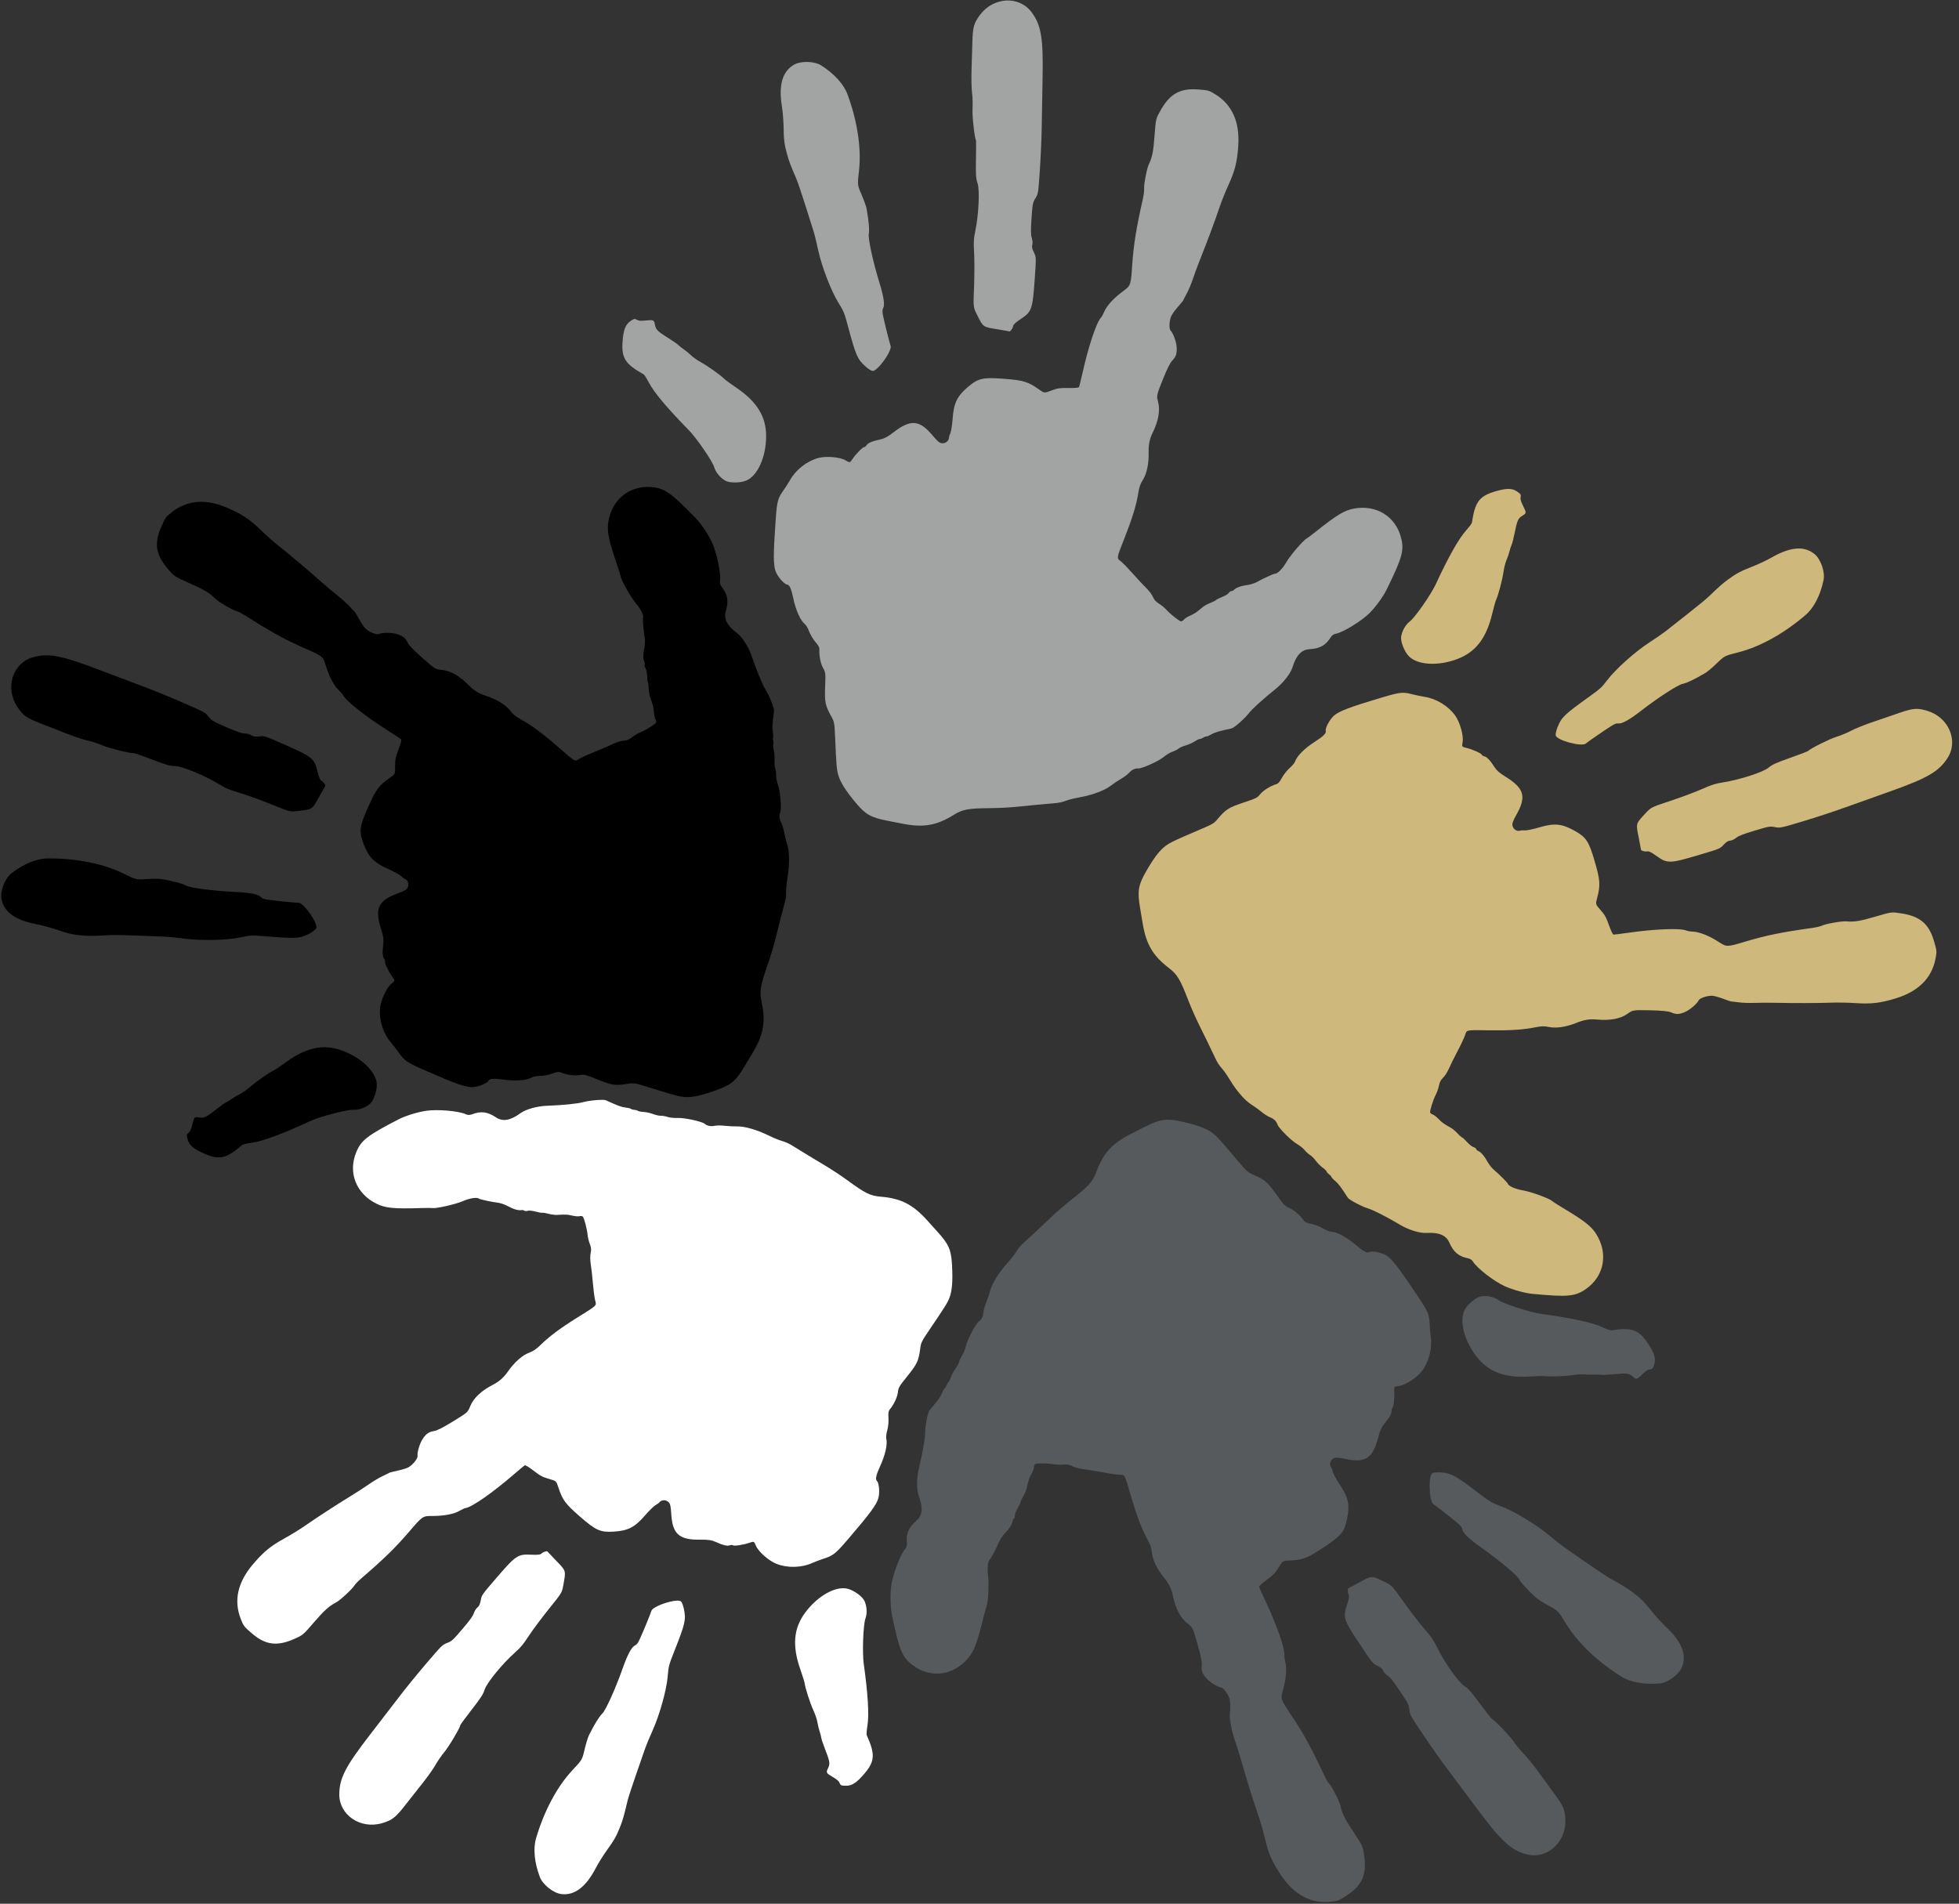
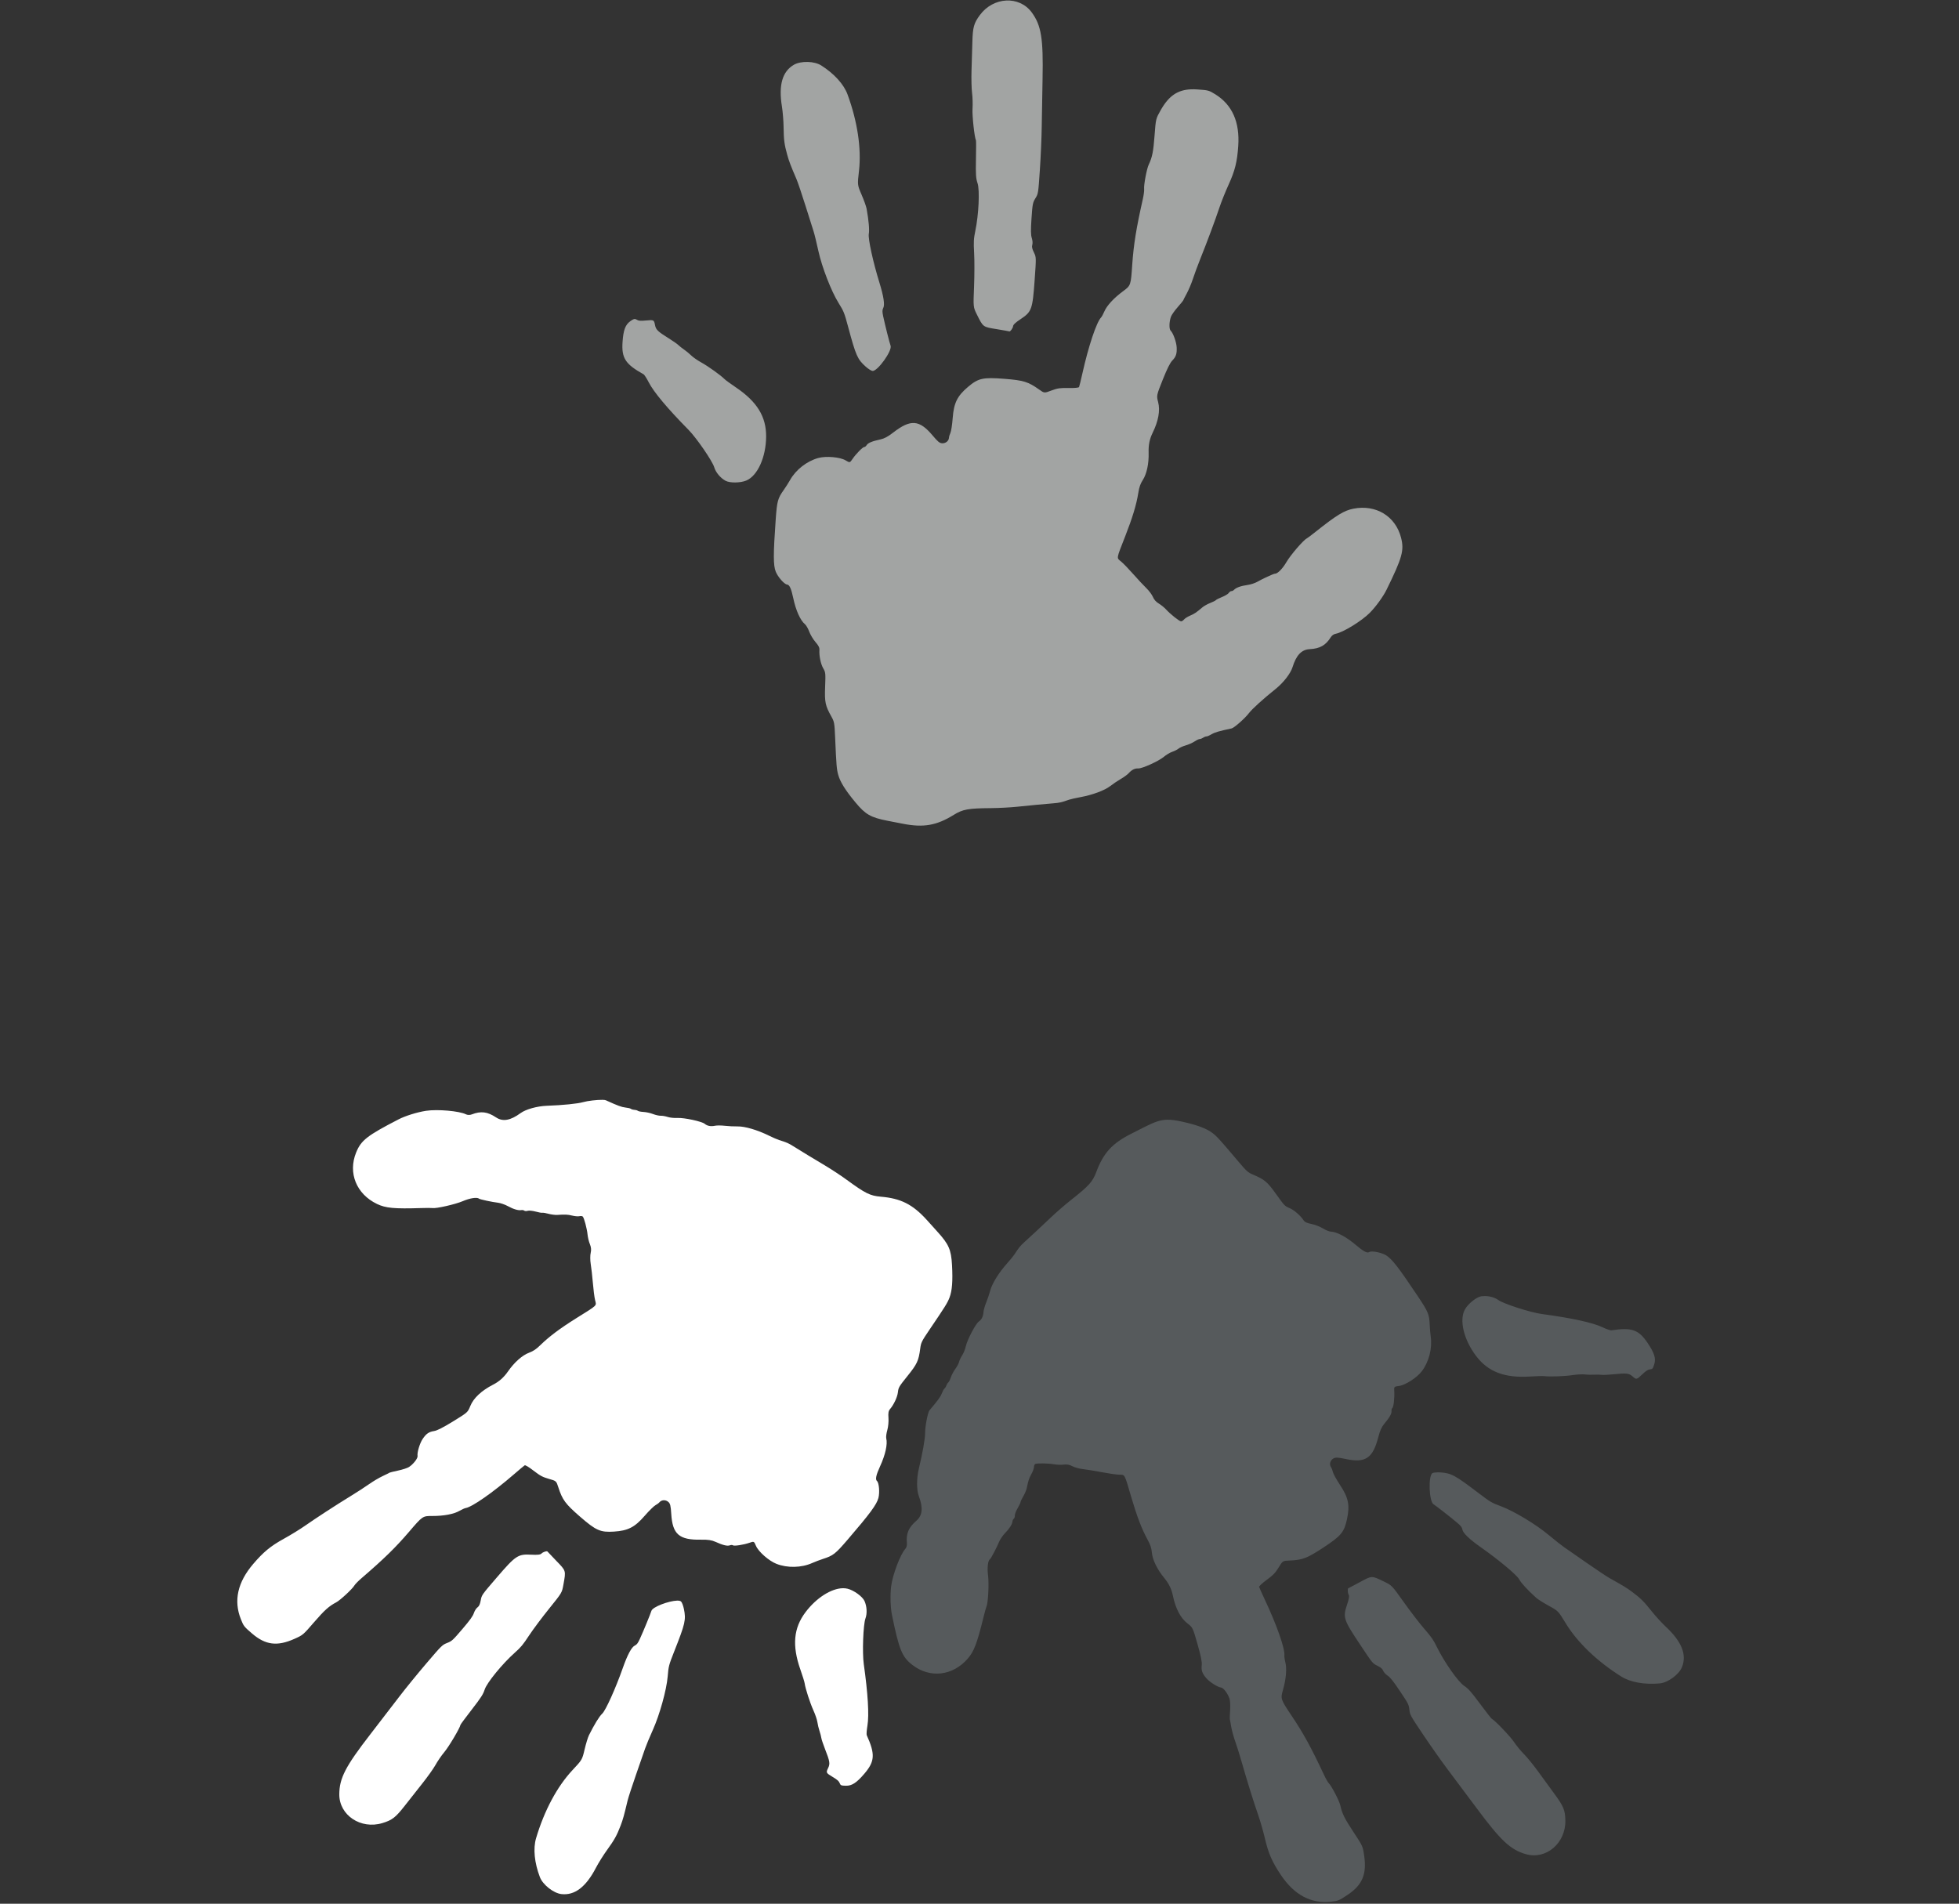
<svg xmlns="http://www.w3.org/2000/svg" fill="#000000" height="780.7" preserveAspectRatio="xMidYMid meet" version="1" viewBox="-0.5 -0.2 803.3 780.7" width="803.3" zoomAndPan="magnify">
  <rect x="-0.5" y="-0.2" width="803.3" height="780.7" fill="#333333" stroke="none" />
  <g>
    <g>
      <g id="change1_1">
        <path d="m409.25-24.375c-3.981 0.198-8.021 2.207-10.781 5.938-2.481 3.354-2.931 4.97-3.094 11.062-0.077 2.871-0.233 8.053-0.344 11.5-0.11 3.447-0.011 7.681 0.219 9.406 0.23 1.725 0.308 4.642 0.188 6.469-0.187 2.824 0.798 11.798 1.406 12.969 0.093 0.178 0.079 3.683 0 7.781-0.121 6.3-0.014 7.819 0.656 9.812 0.943 2.808 0.481 12.796-0.906 19.469-0.673 3.238-0.76 4.562-0.5 9.188 0.167 2.97 0.156 9.157-0.031 13.75-0.341 8.351-0.351 8.377 1.156 11.406 2.627 5.28 2.437 5.086 8.219 6.031 2.78 0.455 5.056 0.87 5.094 0.906 0.29 0.275 1.48-1.351 1.531-2.094 0.045-0.662 0.945-1.509 3.094-2.938 4.555-3.027 4.891-3.979 5.75-15.969 0.673-9.392 0.67-9.403-0.312-11.406-0.704-1.435-0.901-2.302-0.656-3.062 0.201-0.625 0.135-1.767-0.188-2.781-0.42-1.32-0.46-3.195-0.125-8.094 0.411-6.015 0.53-6.504 1.625-8.281 1.147-1.862 1.154-2.039 1.812-11.781 0.367-5.432 0.698-13.264 0.75-17.406 0.052-4.142 0.212-12.986 0.344-19.656 0.329-16.68-0.522-22.007-4.438-27.344-2.543-3.466-6.488-5.073-10.469-4.875zm-81.41 25.188c-2.112-0.059-4.246 0.335-5.656 1.156-4.729 2.756-6.323 8.288-4.906 17.094 0.347 2.157 0.657 6.022 0.688 8.562 0.062 5.182 0.327 7.117 1.5 11.312 0.754 2.694 1.384 4.344 3.812 10 0.51 1.187 2.144 6.009 3.625 10.719 1.48 4.71 2.995 9.509 3.375 10.688 0.38 1.178 1.254 4.8 1.969 8.062 1.431 6.53 5.266 16.423 8.188 21.125 2.22 3.574 2.424 4.074 4 9.938 3.189 11.864 3.829 13.28 7.188 16.281 1.047 0.936 2.321 1.747 2.812 1.781 2.091 0.151 8.146-8.308 7.406-10.344-0.451-1.242-2.278-8.493-3.031-12.031-0.408-1.917-0.405-2.654 0.031-3.469 0.679-1.269 0.144-4.807-1.562-10.312-2.636-8.502-4.729-18.116-4.375-20.031 0.31-1.648-0.03-5.519-0.9-10.35-0.167-0.933-1.102-3.529-2.062-5.75-1.746-4.038-1.715-4.043-1.062-9.781 1.044-9.184-0.642-20.271-4.688-31.312-1.522-4.153-5.42-8.471-10.75-11.875-1.41-0.901-3.481-1.41-5.594-1.469zm157.31 11.219c-5.687 0.205-9.288 2.751-12.594 8.625-1.928 3.424-1.954 3.408-2.469 10.281-0.495 6.618-0.946 8.944-2.406 12-0.802 1.679-2.068 8.378-1.875 9.969 0.074 0.612-0.155 2.455-0.531 4.125-2.681 11.891-3.774 18.596-4.344 26.875-0.588 8.556-0.581 8.574-3.781 10.938-3.761 2.777-6.624 5.854-7.688 8.344-0.419 0.981-0.991 2.072-1.312 2.406-1.892 1.967-5.184 11.81-7.656 22.938-0.629 2.832-1.26 5.343-1.375 5.594-0.127 0.276-1.798 0.454-4.25 0.406-3.422-0.066-4.548 0.056-7.031 1-2.948 1.121-2.933 1.156-5.125-0.406-4.423-3.152-6.353-3.764-14.281-4.375-8.739-0.674-10.614-0.262-14.844 3.312-4.42 3.735-5.814 6.597-6.281 12.75-0.209 2.752-0.631 5.498-0.938 6.125-0.306 0.627-0.561 1.517-0.594 2-0.09 1.318-1.391 2.352-2.844 2.25-1.05-0.074-1.759-0.697-3.938-3.281-5.367-6.366-8.946-6.63-16.031-1.156-2.264 1.749-3.662 2.506-5.375 2.875-3.267 0.703-4.999 1.403-5.562 2.312-0.268 0.433-0.685 0.801-0.969 0.781-0.595-0.042-3.393 2.784-4.812 4.875-1.111 1.637-1.135 1.63-2.875 0.594-2.248-1.339-7.961-1.841-11.156-0.969-4.692 1.281-9.202 4.783-11.594 9.031-0.624 1.108-1.781 2.934-2.562 4.031-2.522 3.539-2.797 4.628-3.344 12.344-0.994 14.04-1.008 18.628 0.031 21.219 0.875 2.181 3.529 5.202 4.656 5.281 0.969 0.068 1.704 1.673 2.531 5.594 1.062 5.035 2.902 9.123 4.812 10.688 0.465 0.381 1.247 1.73 1.719 3 0.472 1.27 1.616 3.196 2.562 4.281 1.294 1.484 1.691 2.29 1.625 3.25-0.163 2.378 0.541 5.775 1.562 7.531 0.966 1.661 0.996 2.012 0.781 7.562-0.247 6.397 0.077 7.786 2.594 12.281 1.145 2.046 1.256 2.667 1.5 8.312 0.5 11.579 0.63 13.222 1.281 15.562 0.804 2.891 2.942 6.327 7.062 11.281 4.104 4.934 6.181 6.161 13.156 7.531 2.775 0.545 5.608 1.087 6.281 1.219 8.46 1.661 13.824 0.726 20.844-3.625 3.728-2.311 5.907-2.706 15.375-2.781 3.073-0.025 7.844-0.278 10.594-0.562 5.87-0.607 10.979-1.093 14.844-1.406 2.615-0.212 3.308-0.368 6.438-1.469 0.699-0.246 2.835-0.715 4.719-1.062 4.976-0.918 9.928-2.765 12.25-4.562 1.115-0.863 3.054-2.182 4.312-2.906 1.258-0.724 2.752-1.812 3.281-2.406 1.207-1.354 2.499-1.986 3.906-1.906 1.548 0.088 8.317-2.972 10.406-4.719 0.965-0.807 2.478-1.751 3.406-2.062 0.928-0.312 2.12-0.895 2.625-1.312 0.505-0.418 1.828-1.024 2.969-1.344 1.141-0.32 2.799-1.052 3.656-1.625 0.857-0.573 1.806-1.015 2.125-1 0.319 0.015 0.975-0.257 1.438-0.562 0.463-0.306 1.057-0.52 1.344-0.5 0.286 0.02 1.221-0.392 2.094-0.906 1.338-0.788 2.978-1.26 8.188-2.375 1.038-0.222 5.397-4.06 7.031-6.188 1.452-1.891 5.893-5.901 11.125-10.094 3.067-2.458 6.03-6.277 6.812-8.812 1.512-4.902 3.695-7.232 7-7.406 4.247-0.224 6.591-1.555 8.719-4.938 0.453-0.72 1.245-1.249 1.969-1.375 2.993-0.52 10.719-5.269 14.031-8.625 2.543-2.577 5.508-6.708 6.875-9.5 6.435-13.136 7.259-16.077 5.906-21.312-2.264-8.763-10.247-13.644-19.438-11.875-3.87 0.745-6.856 2.547-15.688 9.562-1.644 1.306-3.218 2.505-3.531 2.656-1.368 0.661-6.627 6.765-8.312 9.656-1.627 2.791-3.71 4.888-4.781 4.812-0.467-0.033-5.179 2.144-7.25 3.344-0.936 0.542-2.727 1.101-4.031 1.281-2.62 0.362-4.601 1.081-5.438 1.969-0.301 0.32-0.784 0.553-1.094 0.531-0.31-0.022-0.808 0.365-1.125 0.812-0.317 0.447-1.598 1.174-2.812 1.656-1.214 0.482-2.296 1.05-2.438 1.25-0.142 0.2-1.203 0.718-2.312 1.156-1.109 0.438-2.537 1.229-3.188 1.781-2.519 2.141-3.281 2.651-5.125 3.438-1.049 0.447-2.138 1.18-2.469 1.594-0.331 0.414-0.883 0.74-1.188 0.719-0.735-0.052-4.409-2.986-6.094-4.844-0.74-0.816-2.105-1.916-3.031-2.469-1.131-0.675-1.929-1.583-2.406-2.719-0.391-0.93-1.611-2.553-2.719-3.625-1.108-1.072-3.481-3.611-5.281-5.656-1.8-2.046-4.032-4.371-4.969-5.156-2-1.678-2.173-0.737 1.656-10.531 2.938-7.514 4.553-12.787 5.344-17.75 0.365-2.291 0.825-3.661 1.812-5.188 1.627-2.515 2.539-6.745 2.406-11.281-0.092-3.131 0.396-5.561 1.625-8.062 2.385-4.856 3.164-9.177 2.281-12.594-0.702-2.716-0.707-2.74 1.906-9.281 1.795-4.493 3.012-6.902 3.875-7.781 1.549-1.579 1.939-2.818 1.812-5.438-0.103-2.146-1.437-5.848-2.469-6.844-0.692-0.668-0.621-3.641 0.125-5.719 0.254-0.707 1.493-2.482 2.75-3.906s2.274-2.676 2.281-2.781c7e-3 -0.105 0.646-1.348 1.406-2.75 0.76-1.402 1.914-4.075 2.531-5.969 0.617-1.894 2.004-5.667 3.094-8.375 2.714-6.747 6.126-15.902 7.844-21.062 0.787-2.363 2.476-6.554 3.75-9.344 2.593-5.68 3.494-9.327 3.938-15.812 0.671-9.822-2.473-16.908-9.438-21.219-2.621-1.622-2.873-1.662-7.25-1.969-0.902-0.063-1.75-0.092-2.562-0.062zm-228.19 94.188c-0.421-0.018-0.887 0.232-1.844 0.906-2.027 1.428-2.853 3.599-3.188 8.5-0.456 6.669 1.162 9.12 8.625 13.281 0.326 0.182 1.282 1.665 2.125 3.312 2.021 3.95 7.674 10.719 16.25 19.406 3.331 3.374 9.842 12.85 10.594 15.406 0.62 2.108 2.533 4.383 4.625 5.531 1.76 0.966 6.113 0.925 8.531-0.094 4.621-1.946 8.063-9.58 8.125-18 0.06-8.16-3.676-14.286-12.344-20.156-2.174-1.472-4.325-3.031-4.75-3.469-1.467-1.511-6.703-5.255-9.531-6.812-1.561-0.86-3.405-2.156-4.125-2.875-0.72-0.719-2.006-1.774-2.875-2.375-0.869-0.601-1.95-1.442-2.375-1.875-0.425-0.433-2.196-1.664-3.938-2.75-4.542-2.832-5.259-3.55-5.625-5.438-0.416-2.146-0.467-2.192-3.75-1.875-2.179 0.211-2.982 0.156-3.719-0.312-0.317-0.202-0.56-0.302-0.812-0.312z" fill="#a2a4a3" transform="translate(2.853 24.391)" />
      </g>
      <g id="change2_1">
-         <path d="m262.19 175.09c-8.233-2e-3 -14.746 5.705-16.094 14.375-0.605 3.894 0.098 7.318 3.719 18 0.674 1.988 1.276 3.873 1.312 4.219 0.16 1.511 4.098 8.531 6.25 11.094 2.078 2.474 3.37 5.142 2.938 6.125-0.189 0.429 0.257 5.551 0.688 7.906 0.194 1.064 0.146 2.993-0.125 4.281-0.544 2.588-0.553 4.663 0 5.75 0.199 0.391 0.25 0.934 0.125 1.219-0.125 0.284 0.03 0.894 0.344 1.344 0.314 0.449 0.612 1.882 0.656 3.188 0.044 1.306 0.203 2.518 0.344 2.719 0.14 0.201 0.274 1.37 0.312 2.562 0.038 1.192 0.324 2.795 0.625 3.594 1.165 3.095 1.383 3.998 1.5 6 0.067 1.139 0.347 2.424 0.625 2.875 0.282 0.451 0.404 1.065 0.281 1.344-0.297 0.675-4.245 3.135-6.562 4.094-1.018 0.421-2.542 1.346-3.375 2.031-1.017 0.836-2.114 1.246-3.344 1.312-1.008 0.054-2.992 0.663-4.375 1.344-1.383 0.681-4.592 2.09-7.125 3.094-2.533 1.004-5.445 2.29-6.5 2.906-2.255 1.316-1.418 1.786-9.344-5.125-6.081-5.303-10.533-8.549-14.938-10.969-2.033-1.117-3.146-2.055-4.25-3.5-1.819-2.381-5.497-4.656-9.812-6.062-2.978-0.971-5.092-2.217-7.031-4.219-3.765-3.885-7.58-6.115-11.094-6.438-2.793-0.257-2.788-0.269-8.062-4.938-3.623-3.207-5.526-5.141-6.062-6.25-0.964-1.991-1.991-2.797-4.5-3.562-2.054-0.627-5.964-0.634-7.25 0-0.862 0.425-3.64-0.628-5.344-2.031-0.58-0.477-1.802-2.211-2.719-3.875-0.917-1.664-1.748-3.081-1.844-3.125-0.097-0.042-1.093-1.061-2.156-2.25s-3.207-3.124-4.781-4.344c-1.574-1.22-4.631-3.81-6.812-5.75-5.434-4.832-12.91-11.14-17.188-14.5-1.959-1.538-5.367-4.547-7.562-6.688-4.471-4.359-7.577-6.455-13.531-9.062-9.018-3.948-16.716-3.35-23.125 1.75-2.412 1.919-2.546 2.109-4.312 6.125-2.913 6.623-2.136 11.364 2.906 17.188 2.572 2.971 2.579 2.976 8.875 5.781 6.062 2.701 8.085 3.907 10.469 6.312 1.309 1.322 7.187 4.738 8.75 5.094 0.601 0.137 2.274 1.019 3.719 1.938 10.288 6.539 16.243 9.825 23.844 13.156 7.855 3.443 7.856 3.439 9 7.25 1.344 4.478 3.297 8.189 5.281 10.031 0.781 0.726 1.575 1.647 1.781 2.062 1.213 2.445 9.392 8.884 19.031 14.969 2.453 1.548 4.615 2.963 4.812 3.156 0.217 0.212-0.221 1.864-1.094 4.156-1.218 3.199-1.456 4.281-1.406 6.938 0.06 3.153 0.054 3.151-2.156 4.688-4.461 3.099-5.622 4.713-8.875 11.969-3.585 7.999-3.842 9.906-1.906 15.094 2.023 5.421 4.241 7.701 9.875 10.219 2.519 1.126 4.951 2.437 5.438 2.938 0.487 0.5 1.244 1.087 1.688 1.281 1.21 0.53 1.712 2.073 1.125 3.406-0.424 0.963-1.207 1.416-4.375 2.594-7.804 2.902-9.26 6.202-6.5 14.719 0.885 2.721 1.075 4.263 0.844 6-0.441 3.312-0.322 5.162 0.344 6 0.317 0.398 0.49 0.958 0.375 1.219-0.24 0.546 1.48 4.083 2.969 6.125 1.165 1.599 1.157 1.65-0.406 2.938-2.019 1.664-4.398 6.885-4.656 10.188-0.379 4.849 1.402 10.283 4.594 13.969 0.832 0.961 2.138 2.644 2.906 3.75 2.479 3.569 3.39 4.224 10.469 7.344 12.88 5.677 17.211 7.198 20 7.094 2.349-0.087 6.076-1.559 6.531-2.594 0.391-0.889 2.156-1.046 6.125-0.5 5.098 0.7 9.57 0.364 11.688-0.906 0.515-0.309 2.051-0.578 3.406-0.594 1.355-0.016 3.566-0.444 4.906-0.969 1.833-0.717 2.744-0.823 3.625-0.438 2.184 0.956 5.565 1.431 7.562 1.062 1.889-0.349 2.286-0.263 7.438 1.812 5.938 2.393 7.356 2.601 12.438 1.75 2.313-0.387 2.916-0.302 8.312 1.375 11.068 3.439 12.67 3.885 15.094 4.062 2.993 0.219 6.977-0.669 13.031-2.875 6.03-2.197 7.824-3.741 11.469-9.844 1.45-2.428 2.929-4.879 3.281-5.469 4.42-7.402 5.35-12.736 3.625-20.812-0.916-4.29-0.564-6.532 2.562-15.469 1.015-2.901 2.402-7.472 3.062-10.156 1.411-5.73 2.677-10.694 3.688-14.438 0.683-2.533 0.76-3.245 0.781-6.562 5e-3 -0.741 0.285-2.89 0.594-4.781 0.816-4.993 0.751-10.301-0.156-13.094-0.436-1.341-1.025-3.634-1.281-5.062-0.257-1.429-0.776-3.145-1.156-3.844-0.867-1.593-0.987-3.046-0.438-4.344 0.605-1.428-0.03-8.818-0.969-11.375-0.434-1.181-0.77-2.958-0.75-3.938 0.02-0.979-0.152-2.259-0.375-2.875-0.223-0.616-0.334-2.13-0.25-3.312 0.084-1.182-0.063-2.937-0.312-3.938-0.25-1-0.341-2.08-0.219-2.375 0.122-0.295 0.1-0.961-0.031-1.5-0.132-0.539-0.147-1.175-0.031-1.438 0.116-0.263 0.064-1.317-0.125-2.312-0.29-1.526-0.178-3.22 0.531-8.5 0.141-1.052-2.018-6.431-3.469-8.688-1.29-2.005-3.57-7.566-5.75-13.906-1.278-3.717-3.877-7.751-6-9.344-4.104-3.079-5.514-5.924-4.562-9.094 1.223-4.073 0.747-6.73-1.719-9.875-0.524-0.669-0.813-1.62-0.688-2.344 0.521-2.993-1.335-11.843-3.375-16.094-1.567-3.264-4.397-7.489-6.562-9.719-10.191-10.492-12.709-12.256-18.094-12.75-0.563-0.052-1.107-0.062-1.656-0.062zm-247.47 69.062c-1.634 0.08-3.164 0.373-4.75 0.844-8.243 2.447-11.346 12.629-6.188 20.344 2.319 3.468 3.726 4.477 9.406 6.688 2.677 1.042 7.48 2.92 10.688 4.188 3.207 1.268 7.204 2.571 8.906 2.938 1.702 0.366 4.478 1.301 6.156 2.031 2.595 1.129 11.411 3.271 12.719 3.094 0.199-0.027 3.481 1.135 7.312 2.594 5.889 2.241 7.366 2.645 9.469 2.688 2.961 0.06 12.219 3.879 18.031 7.438 2.821 1.727 4.027 2.246 8.469 3.562 2.852 0.845 8.677 2.96 12.938 4.688 7.746 3.141 7.703 3.115 11.062 2.719 5.857-0.69 5.658-0.533 8.5-5.656 1.367-2.463 2.515-4.508 2.562-4.531 0.356-0.18-0.756-1.826-1.438-2.125-0.608-0.266-1.1-1.37-1.719-3.875-1.311-5.31-2.098-5.987-13.094-10.844-8.613-3.804-8.627-3.78-10.844-3.531-1.589 0.179-2.492 0.05-3.125-0.438-0.521-0.401-1.624-0.711-2.688-0.75-1.384-0.051-3.158-0.656-7.656-2.625-5.523-2.418-5.947-2.651-7.25-4.281-1.365-1.709-1.521-1.81-10.469-5.719-4.989-2.18-12.244-5.146-16.125-6.594-3.881-1.448-12.141-4.562-18.375-6.938-11.692-4.456-17.598-6.146-22.5-5.906zm1.438 83.281c-4.423 0.03-9.809 2.226-14.812 6.094-2.648 2.047-4.688 7.322-4.094 10.531 0.997 5.381 5.702 8.736 14.469 10.375 2.148 0.402 5.849 1.421 8.25 2.25 4.899 1.691 6.842 2.094 11.188 2.406 2.791 0.201 4.512 0.158 10.656-0.219 1.29-0.079 6.379 0.022 11.312 0.219 4.933 0.197 9.981 0.398 11.219 0.438 1.237 0.04 4.968 0.415 8.281 0.844 6.63 0.858 17.244 0.6 22.656-0.562 4.113-0.883 4.605-0.903 10.656-0.406 12.244 1.005 13.822 0.897 17.781-1.25 1.234-0.67 2.395-1.611 2.594-2.062 0.849-1.917-5.084-10.478-7.25-10.469-1.322 6e-3 -8.759-0.733-12.344-1.219-1.942-0.264-2.568-0.502-3.188-1.188-0.965-1.068-4.492-1.779-10.25-2.031-8.893-0.39-18.692-1.645-20.375-2.625-1.442-0.84-5.192-1.841-10.031-2.656-0.935-0.157-3.679-0.154-6.094 0-4.39 0.281-4.382 0.27-9.562-2.281-8.292-4.083-19.303-6.267-31.062-6.188zm113.75 77.438c-5.133-0.065-10.283 1.941-16.094 6.188-2.12 1.55-4.319 3.06-4.875 3.312-1.918 0.871-7.172 4.52-9.594 6.656-1.336 1.179-3.174 2.471-4.094 2.906-0.92 0.435-2.36 1.291-3.219 1.906-0.859 0.615-2.043 1.339-2.594 1.594-0.551 0.254-2.327 1.508-3.938 2.781-4.199 3.319-5.099 3.761-7 3.469-2.161-0.333-2.19-0.292-3 2.906-0.538 2.122-0.873 2.87-1.562 3.406-0.791 0.615-0.842 0.883-0.344 2.688 0.659 2.39 2.406 3.874 6.906 5.844 6.123 2.681 9.001 2.026 15.438-3.594 0.281-0.246 2.008-0.638 3.844-0.875 4.401-0.568 12.677-3.642 23.75-8.781 4.301-1.996 15.402-4.906 18.062-4.75 2.193 0.128 4.994-0.887 6.781-2.469 1.503-1.33 2.924-5.473 2.781-8.094-0.272-5.006-6.283-10.818-14.188-13.719-2.394-0.879-4.729-1.345-7.062-1.375z" fill="#000000" transform="translate(2.853 24.391)" />
-       </g>
+         </g>
      <g id="change3_1">
-         <path d="m615.16 175.91c-1.42 5e-3 -3.179 0.356-5.531 1.062-6.402 1.924-8.143 4.268-9.406 12.719-0.055 0.369-1.099 1.818-2.344 3.188-2.985 3.283-7.33 10.944-12.438 22.031-1.984 4.306-8.56 13.739-10.688 15.344-1.754 1.323-3.225 3.918-3.562 6.281-0.284 1.987 1.319 6.033 3.125 7.938 3.45 3.638 11.786 4.191 19.688 1.281 7.657-2.819 12.093-8.476 14.531-18.656 0.612-2.554 1.334-5.135 1.594-5.688 0.897-1.906 2.539-8.085 3-11.281 0.254-1.763 0.8-3.979 1.219-4.906 0.419-0.927 0.962-2.506 1.219-3.531 0.256-1.025 0.682-2.324 0.938-2.875 0.255-0.551 0.785-2.612 1.188-4.625 1.049-5.248 1.456-6.211 3.094-7.219 1.861-1.146 1.86-1.164 0.406-4.125-0.965-1.965-1.179-2.77-1-3.625 0.205-0.981 0.049-1.229-1.5-2.281-1.025-0.697-2.111-1.035-3.531-1.031zm119.09 24.43c-3.179-8e-3 -6.896 1.258-11.25 3.75-1.896 1.085-5.383 2.733-7.75 3.656-4.827 1.884-6.581 2.798-10.094 5.375-2.256 1.655-3.532 2.796-7.969 7.062-0.931 0.896-4.895 4.142-8.781 7.188-3.886 3.046-7.844 6.167-8.812 6.938-0.969 0.771-4.042 2.9-6.844 4.719-5.607 3.641-13.504 10.703-16.875 15.094-2.562 3.337-2.943 3.678-7.875 7.219-9.979 7.165-11.125 8.268-12.75 12.469-0.507 1.31-0.797 2.778-0.656 3.25 0.595 2.01 10.668 4.691 12.312 3.281 1.003-0.86 7.142-5.08 10.188-7.031 1.651-1.058 2.303-1.34 3.219-1.219 1.427 0.189 4.574-1.556 9.125-5.094 7.028-5.463 15.302-10.813 17.219-11.156 1.643-0.294 5.128-1.987 9.344-4.5 0.814-0.485 2.917-2.256 4.656-3.938 3.163-3.057 3.15-3.057 8.75-4.469 8.963-2.26 18.811-7.729 27.719-15.406 3.35-2.888 5.974-8.031 7.281-14.219 0.692-3.274-1.125-8.597-3.656-10.656-1.857-1.511-4.028-2.306-6.5-2.312zm-162.78 59.188c-1.816 0.096-3.977 0.667-8.031 1.875-13.49 4.018-17.817 5.677-19.875 7.562-1.733 1.588-3.605 5.105-3.281 6.188 0.278 0.93-0.966 2.188-4.344 4.344-4.338 2.768-7.491 5.942-8.281 8.281-0.192 0.569-1.197 1.736-2.219 2.625-1.022 0.889-2.443 2.701-3.125 3.969-0.932 1.734-1.516 2.379-2.438 2.656-2.283 0.686-5.217 2.519-6.5 4.094-1.214 1.489-1.543 1.651-6.812 3.406-6.074 2.023-7.305 2.811-10.625 6.75-1.511 1.793-2.021 2.095-7.219 4.312-10.66 4.549-12.164 5.284-14.125 6.719-2.422 1.772-4.879 4.991-8.062 10.594-3.171 5.579-3.551 7.927-2.375 14.938 0.468 2.789 0.949 5.636 1.062 6.312 1.427 8.502 4.173 13.183 10.719 18.219 3.477 2.674 4.624 4.572 8.031 13.406 1.106 2.867 3.046 7.246 4.281 9.719 2.637 5.279 4.876 9.931 6.531 13.438 1.12 2.372 1.492 2.959 3.625 5.5 0.477 0.568 1.698 2.359 2.688 4 2.612 4.333 6.094 8.335 8.594 9.875 1.2 0.739 3.098 2.109 4.219 3.031 1.121 0.922 2.633 1.901 3.375 2.188 1.692 0.652 2.765 1.655 3.188 3 0.464 1.48 5.722 6.723 8.094 8.062 1.095 0.619 2.475 1.741 3.094 2.5 0.619 0.759 1.587 1.643 2.156 1.969 0.569 0.325 1.642 1.357 2.344 2.312 0.702 0.955 1.974 2.244 2.812 2.844 0.838 0.6 1.59 1.353 1.688 1.656 0.098 0.304 0.551 0.8 1 1.125 0.449 0.325 0.887 0.819 0.969 1.094 0.082 0.275 0.774 1.021 1.562 1.656 1.209 0.974 2.245 2.331 5.125 6.812 0.574 0.893 5.714 3.627 8.281 4.406 2.281 0.692 7.608 3.425 13.375 6.844 3.381 2.004 7.976 3.38 10.625 3.219 5.121-0.313 8.047 0.937 9.375 3.969 1.706 3.896 3.772 5.639 7.688 6.438 0.833 0.17 1.627 0.711 2 1.344 1.542 2.618 8.723 8.177 13.031 10.094 3.308 1.472 8.218 2.829 11.312 3.125 14.561 1.393 17.609 1.08 22.031-2.031 7.403-5.207 9.145-14.366 4.25-22.344-2.061-3.359-4.822-5.52-14.5-11.312-1.801-1.078-3.467-2.166-3.719-2.406-1.1-1.048-8.638-3.785-11.938-4.344-3.186-0.539-5.912-1.752-6.219-2.781-0.134-0.449-3.803-4.109-5.656-5.625-0.837-0.685-2.028-2.187-2.656-3.344-1.262-2.324-2.625-3.905-3.75-4.375-0.405-0.169-0.817-0.546-0.906-0.844-0.089-0.298-0.564-0.642-1.094-0.781-0.53-0.139-1.714-1.065-2.594-2.031-0.88-0.966-1.763-1.813-2-1.875-0.237-0.062-1.105-0.804-1.906-1.688-0.801-0.884-2.066-1.93-2.812-2.344-2.892-1.603-3.614-2.145-5-3.594-0.789-0.824-1.84-1.649-2.344-1.812-0.504-0.164-1.007-0.52-1.094-0.812-0.211-0.706 1.199-5.175 2.344-7.406 0.503-0.981 1.09-2.657 1.281-3.719 0.234-1.296 0.793-2.34 1.688-3.188 0.732-0.694 1.825-2.429 2.438-3.844 0.613-1.415 2.157-4.532 3.438-6.938 1.28-2.405 2.658-5.316 3.062-6.469 0.865-2.463-0.078-2.288 10.438-2.156 8.068 0.101 13.577-0.241 18.5-1.25 2.272-0.466 3.723-0.511 5.5-0.125 2.927 0.636 7.176 5e-3 11.375-1.719 2.897-1.189 5.351-1.612 8.125-1.344 5.385 0.521 9.739-0.251 12.625-2.281 2.294-1.614 2.27-1.64 9.312-1.5 4.837 0.096 7.591 0.378 8.719 0.875 2.024 0.893 3.28 0.854 5.688-0.188 1.972-0.853 4.963-3.403 5.531-4.719 0.381-0.883 3.199-1.903 5.406-1.938 0.751-0.012 2.817 0.544 4.594 1.219 1.776 0.674 3.337 1.187 3.438 1.156 0.101-0.03 1.482 0.127 3.062 0.344 1.58 0.217 4.479 0.309 6.469 0.219 1.99-0.09 5.988-0.096 8.906-0.031 7.27 0.162 17.065 0.148 22.5-0.062 2.489-0.097 7.034-0.021 10.094 0.188 6.229 0.425 9.931-4e-3 16.156-1.875 9.428-2.833 14.952-8.275 16.531-16.312 0.594-3.025 0.568-3.265-0.688-7.469-2.07-6.933-5.761-9.986-13.375-11.156-3.884-0.597-3.886-0.629-10.5 1.312-6.368 1.869-8.657 2.258-12.031 1.969-1.853-0.159-8.611 1.04-10.031 1.781-0.547 0.285-2.367 0.701-4.062 0.938-12.073 1.682-18.739 3.021-26.688 5.406-8.214 2.465-8.192 2.475-11.531 0.312-3.925-2.541-7.857-4.101-10.562-4.219-1.065-0.047-2.261-0.254-2.688-0.438-2.508-1.077-12.871-0.67-24.156 0.938-2.872 0.409-5.443 0.738-5.719 0.719-0.303-0.021-1.055-1.563-1.875-3.875-1.144-3.226-1.679-4.196-3.438-6.188-2.088-2.364-2.096-2.366-1.406-4.969 1.391-5.25 1.253-7.271-0.969-14.906-2.449-8.416-3.508-9.989-8.344-12.688-5.053-2.82-8.171-3.169-14.094-1.438-2.649 0.774-5.399 1.378-6.094 1.312-0.695-0.066-1.63-0.014-2.094 0.125-1.265 0.38-2.646-0.448-3.062-1.844-0.301-1.008 3e-3 -1.925 1.656-4.875 4.066-7.266 3.057-10.705-4.562-15.406-2.434-1.502-3.614-2.526-4.562-4-1.809-2.809-3.107-4.168-4.156-4.375-0.499-0.099-0.95-0.384-1.031-0.656-0.171-0.571-3.824-2.19-6.281-2.781-1.923-0.463-1.919-0.475-1.562-2.469 0.461-2.576-1.12-8.129-3.062-10.812-2.853-3.94-7.713-6.916-12.531-7.656-1.257-0.193-3.354-0.624-4.656-0.969-1.575-0.417-2.705-0.659-3.906-0.688-0.25-6e-3 -0.522-0.014-0.781 0zm210.65 6.59c-1.764 0.081-3.694 0.628-6.844 1.719-2.714 0.94-7.61 2.607-10.875 3.719-3.265 1.111-7.185 2.708-8.719 3.531-1.534 0.824-4.217 1.938-5.969 2.469-2.708 0.82-10.806 4.862-11.688 5.844-0.134 0.15-3.418 1.411-7.281 2.781-5.938 2.107-7.308 2.733-8.938 4.062-2.295 1.872-11.829 4.946-18.562 6-3.268 0.511-4.513 0.908-8.75 2.781-2.72 1.203-8.511 3.369-12.875 4.812-7.936 2.624-7.947 2.647-10.25 5.125-4.016 4.319-3.934 4.037-2.781 9.781 0.554 2.762 0.989 5.077 0.969 5.125-0.155 0.368 1.787 0.902 2.5 0.688 0.636-0.191 1.718 0.336 3.812 1.844 4.438 3.196 5.477 3.172 17-0.25 9.027-2.68 9.003-2.656 10.531-4.281 1.095-1.165 1.858-1.68 2.656-1.719 0.656-0.032 1.695-0.497 2.531-1.156 1.087-0.858 2.829-1.524 7.531-2.938 5.774-1.735 6.264-1.867 8.312-1.469 2.147 0.418 2.307 0.411 11.656-2.406 5.213-1.571 12.699-4.027 16.594-5.438 3.895-1.411 12.212-4.366 18.5-6.594 15.726-5.571 20.417-8.268 24.031-13.812 4.695-7.203 0.427-16.963-8.5-19.5-1.505-0.428-2.654-0.683-3.844-0.719-0.248-7e-3 -0.498-0.011-0.75 0z" fill="#cfb87c" transform="translate(2.853 24.391)" />
-       </g>
+         </g>
      <g id="change4_1">
        <path d="m243.59 426.44c-2.155-0.017-5.877 0.387-7.812 0.938-2.293 0.652-8.238 1.255-14.938 1.5-3.928 0.144-8.578 1.431-10.719 3-4.138 3.033-7.274 3.612-10.031 1.781-3.543-2.353-6.244-2.696-9.969-1.25-0.792 0.308-1.75 0.299-2.406-0.031-2.713-1.368-11.715-2.156-16.375-1.438-3.578 0.551-8.425 2.044-11.188 3.469-13 6.706-15.432 8.616-17.469 13.625-3.409 8.384 0.099 17.032 8.531 21.094 3.55 1.71 7.008 2.051 18.281 1.688 2.098-0.067 4.096-0.065 4.438 0 1.492 0.286 9.36-1.497 12.438-2.812 2.971-1.27 5.904-1.73 6.719-1.031 0.356 0.305 5.372 1.384 7.75 1.656 1.074 0.123 2.908 0.773 4.062 1.406 2.318 1.272 4.3 1.839 5.5 1.625 0.432-0.077 0.983 0.017 1.219 0.219 0.236 0.202 0.885 0.232 1.406 0.062 0.521-0.17 1.956-0.025 3.219 0.312 1.262 0.337 2.486 0.576 2.719 0.5 0.233-0.076 1.379 0.096 2.531 0.406 1.152 0.31 2.774 0.524 3.625 0.469 3.299-0.216 4.207-0.188 6.156 0.281 1.109 0.267 2.425 0.385 2.938 0.25 0.512-0.135 1.144-0.074 1.375 0.125 0.56 0.48 1.755 4.973 2 7.469 0.108 1.097 0.524 2.848 0.938 3.844 0.505 1.216 0.638 2.366 0.344 3.562-0.241 0.98-0.25 3.041 0 4.562 0.25 1.521 0.65 4.972 0.875 7.688 0.225 2.716 0.623 5.905 0.906 7.094 0.605 2.54 1.29 1.86-7.625 7.438-6.84 4.279-11.249 7.613-14.844 11.125-1.659 1.621-2.86 2.426-4.562 3.062-2.806 1.049-6.026 3.904-8.625 7.625-1.794 2.568-3.647 4.194-6.125 5.469-4.811 2.475-8.046 5.512-9.375 8.781-1.056 2.598-1.032 2.589-7.031 6.281-4.12 2.536-6.564 3.777-7.781 3.969-2.185 0.344-3.257 1.072-4.719 3.25-1.196 1.784-2.328 5.554-2.094 6.969 0.157 0.948-1.662 3.308-3.5 4.531-0.625 0.416-2.641 1.075-4.5 1.469-1.859 0.394-3.463 0.794-3.531 0.875-0.069 0.08-1.304 0.703-2.75 1.375-1.446 0.672-3.969 2.161-5.594 3.312-1.625 1.152-4.979 3.32-7.469 4.844-6.202 3.797-14.387 9.133-18.844 12.25-2.041 1.427-5.907 3.802-8.594 5.281-5.469 3.013-8.37 5.403-12.594 10.344-6.397 7.483-8.113 15.011-5.094 22.625 1.136 2.865 1.295 3.081 4.625 5.938 5.492 4.711 10.276 5.322 17.312 2.188 3.59-1.599 3.582-1.633 8.094-6.844 4.345-5.017 6.099-6.574 9.094-8.156 1.645-0.869 6.644-5.514 7.438-6.906 0.306-0.536 1.639-1.884 2.938-3 9.245-7.946 14.074-12.694 19.469-19 5.575-6.516 5.584-6.512 9.562-6.5 4.676 0.014 8.817-0.761 11.156-2.125 0.921-0.537 2.042-1.049 2.5-1.125 2.692-0.451 11.191-6.387 19.812-13.844 2.194-1.898 4.164-3.554 4.406-3.688 0.266-0.146 1.716 0.719 3.656 2.219 2.708 2.095 3.725 2.62 6.281 3.344 3.035 0.859 3.016 0.876 3.844 3.438 1.671 5.168 2.876 6.812 8.875 12.031 6.613 5.753 8.38 6.502 13.906 6.156 5.775-0.362 8.549-1.777 12.594-6.438 1.809-2.084 3.818-4.054 4.438-4.375 0.62-0.32 1.373-0.882 1.688-1.25 0.859-1.004 2.488-1.073 3.594-0.125 0.799 0.685 1.011 1.595 1.219 4.969 0.511 8.31 3.236 10.699 12.188 10.531 2.86-0.053 4.405 0.18 6 0.906 3.041 1.384 4.849 1.8 5.844 1.406 0.473-0.183 1.034-0.185 1.25 0 0.452 0.388 4.363-0.2 6.75-1.031 1.868-0.651 1.909-0.651 2.688 1.219 1.006 2.416 5.321 6.201 8.406 7.406 4.53 1.77 10.234 1.64 14.688-0.344 1.161-0.518 3.156-1.274 4.438-1.688 4.135-1.336 5.022-2.007 10.062-7.875 9.172-10.676 11.914-14.395 12.625-17.094 0.598-2.273 0.264-6.233-0.594-6.969-0.737-0.632-0.393-2.391 1.281-6.031 2.151-4.675 3.132-9.043 2.531-11.438-0.146-0.583 0.059-2.137 0.438-3.438 0.379-1.301 0.581-3.534 0.469-4.969-0.154-1.963 4e-4 -2.862 0.625-3.594 1.549-1.812 3.023-4.919 3.25-6.938 0.215-1.909 0.393-2.267 3.875-6.594 4.014-4.987 4.62-6.266 5.281-11.375 0.301-2.325 0.547-2.886 3.719-7.562 6.505-9.592 7.408-11.014 8.281-13.281 1.079-2.8 1.384-6.847 1.031-13.281-0.351-6.408-1.312-8.584-6.094-13.844-1.903-2.093-3.82-4.242-4.281-4.75-5.8-6.379-10.646-8.806-18.875-9.5-4.371-0.369-6.356-1.382-14-6.969-2.481-1.813-6.498-4.432-8.875-5.844-5.074-3.014-9.461-5.696-12.75-7.75-2.225-1.389-2.863-1.673-6.031-2.656-0.708-0.22-2.718-1.093-4.438-1.938-4.541-2.231-9.627-3.714-12.562-3.656-1.409 0.028-3.746-0.081-5.188-0.25-1.442-0.169-3.252-0.192-4.031-0.031-1.776 0.367-3.199 0.122-4.281-0.781-1.19-0.994-8.468-2.562-11.188-2.406-1.256 0.072-3.038-0.103-3.969-0.406-0.931-0.304-2.221-0.534-2.875-0.5-0.654 0.034-2.112-0.295-3.219-0.719-1.107-0.424-2.845-0.792-3.875-0.844-1.03-0.051-2.066-0.266-2.312-0.469-0.247-0.202-0.915-0.376-1.469-0.406-0.554-0.03-1.157-0.219-1.375-0.406-0.218-0.187-1.243-0.423-2.25-0.531-1.544-0.165-3.154-0.757-8-2.969-0.241-0.11-0.781-0.182-1.5-0.188zm-22.75 185.12c-0.588 0.028-1.762 0.482-2.125 0.906-0.431 0.504-1.642 0.635-4.219 0.5-5.462-0.287-6.347 0.295-14.188 9.406-6.142 7.137-6.125 7.119-6.531 9.312-0.291 1.572-0.663 2.411-1.312 2.875-0.534 0.382-1.154 1.337-1.5 2.344-0.45 1.31-1.559 2.862-4.75 6.594-3.917 4.583-4.249 4.883-6.188 5.656-2.031 0.81-2.193 0.948-8.531 8.375-3.534 4.141-8.488 10.206-11 13.5-2.512 3.293-7.885 10.287-11.969 15.562-10.212 13.193-12.71 18.006-12.75 24.625-0.052 8.598 8.807 14.508 17.688 11.812 3.992-1.212 5.361-2.269 9.125-7.062 1.774-2.259 4.949-6.299 7.094-9 2.145-2.701 4.624-6.134 5.469-7.656 0.844-1.523 2.47-3.95 3.656-5.344 1.834-2.155 6.447-9.916 6.656-11.219 0.031-0.199 2.117-3.007 4.625-6.25 3.855-4.984 4.661-6.25 5.312-8.25 0.917-2.816 7.282-10.596 12.375-15.125 2.472-2.198 3.294-3.195 5.844-7.062 1.637-2.483 5.36-7.456 8.25-11.031 5.255-6.5 5.216-6.483 5.812-9.812 1.04-5.805 1.139-5.543-2.938-9.75-1.96-2.023-3.553-3.698-3.562-3.75-0.017-0.098-0.148-0.166-0.344-0.156zm121.44 15.156c-4.733 0.072-10.875 3.931-15.312 9.812-4.915 6.513-5.581 13.65-2.125 23.531 0.867 2.479 1.67 5.02 1.75 5.625 0.277 2.088 2.252 8.188 3.594 11.125 0.74 1.621 1.476 3.775 1.625 4.781 0.149 1.007 0.536 2.656 0.875 3.656 0.339 1.001 0.667 2.274 0.75 2.875 0.083 0.601 0.781 2.683 1.531 4.594 1.957 4.982 2.113 5.954 1.281 7.688-0.946 1.971-0.918 2.046 1.906 3.75 1.875 1.131 2.501 1.684 2.812 2.5 0.358 0.936 0.628 1.014 2.5 1.062 2.478 0.063 4.402-1.172 7.594-4.906 4.343-5.081 4.509-8.022 1-15.812-0.153-0.341-0.025-2.112 0.281-3.938 0.734-4.376 0.202-13.13-1.5-25.219-0.661-4.695-0.234-16.218 0.688-18.719 0.76-2.062 0.588-5.018-0.406-7.188-0.836-1.825-4.357-4.375-6.906-5-0.609-0.149-1.261-0.229-1.938-0.219zm-68.03 5.09c-3.33 0.112-9.996 2.533-10.5 4.219-0.379 1.266-3.213 8.18-4.719 11.469-0.816 1.782-1.258 2.357-2.094 2.75-1.302 0.613-2.993 3.751-4.906 9.188-2.955 8.396-7.011 17.393-8.438 18.719-1.223 1.136-3.252 4.45-5.438 8.844-0.422 0.849-1.228 3.457-1.781 5.812-1.006 4.282-1.023 4.283-4.969 8.5-6.316 6.749-11.599 16.662-14.938 27.938-1.256 4.241-0.682 10.025 1.562 15.938 1.19 3.128 5.601 6.606 8.844 6.969 5.439 0.608 10.042-2.899 14.156-10.812 1.008-1.938 3.041-5.193 4.531-7.25 3.041-4.196 4.002-5.933 5.562-10 1.002-2.612 1.451-4.293 2.875-10.281 0.299-1.257 1.879-6.086 3.5-10.75 1.621-4.664 3.29-9.453 3.688-10.625 0.398-1.172 1.815-4.611 3.188-7.656 2.746-6.096 5.603-16.327 6.062-21.844 0.349-4.193 0.455-4.666 2.688-10.312 4.517-11.425 4.874-12.963 3.969-17.375-0.282-1.376-0.813-2.773-1.188-3.094-0.298-0.257-0.888-0.37-1.656-0.344z" fill="#ffffff" transform="translate(2.853 24.391)" />
      </g>
      <g id="change5_1">
        <path d="m475.34 434.59c-2.784 0.04-5.185 0.883-9.156 2.875-2.528 1.268-5.105 2.599-5.719 2.906-7.706 3.866-11.364 7.856-14.25 15.594-1.533 4.11-3.06 5.769-10.5 11.625-2.415 1.901-6 5.029-8 6.938-4.27 4.074-8.042 7.542-10.906 10.156-1.938 1.768-2.387 2.37-4.188 5.156-0.402 0.623-1.754 2.259-3.031 3.688-3.372 3.772-6.17 8.314-6.906 11.156-0.353 1.364-1.105 3.563-1.656 4.906-0.552 1.343-1.039 3.082-1.094 3.875-0.125 1.81-0.776 3.107-1.938 3.906-1.278 0.879-4.73 7.464-5.312 10.125-0.269 1.229-0.957 2.904-1.5 3.719-0.543 0.815-1.107 2.017-1.25 2.656-0.144 0.639-0.825 1.923-1.531 2.875-0.706 0.952-1.548 2.554-1.875 3.531-0.327 0.978-0.801 1.911-1.062 2.094-0.261 0.183-0.603 0.756-0.781 1.281-0.178 0.525-0.543 1.059-0.781 1.219-0.239 0.159-0.719 1.09-1.094 2.031-0.575 1.443-1.595 2.804-5.031 6.875-0.685 0.811-1.792 6.536-1.781 9.219 0.01 2.384-1.024 8.263-2.594 14.781-0.92 3.821-0.934 8.641 0 11.125 1.806 4.802 1.538 7.964-0.969 10.125-3.221 2.777-4.295 5.273-3.906 9.25 0.083 0.846-0.161 1.77-0.656 2.312-2.048 2.244-5.248 10.725-5.812 15.406-0.433 3.594-0.284 8.674 0.344 11.719 2.954 14.326 4.1 17.157 8.375 20.469 7.155 5.543 16.441 4.526 22.625-2.5 2.604-2.958 3.874-6.234 6.562-17.188 0.5-2.039 1.032-3.938 1.188-4.25 0.677-1.36 1.094-9.401 0.656-12.719-0.422-3.203-0.081-6.154 0.812-6.75 0.39-0.26 2.784-4.814 3.688-7.031 0.408-1.002 1.486-2.622 2.406-3.562 1.85-1.89 2.976-3.63 3.094-4.844 0.042-0.437 0.273-0.921 0.531-1.094 0.258-0.173 0.461-0.765 0.438-1.312-0.023-0.547 0.492-1.906 1.156-3.031 0.665-1.125 1.198-2.255 1.188-2.5-0.01-0.245 0.485-1.287 1.094-2.312 0.609-1.026 1.262-2.54 1.438-3.375 0.681-3.235 0.961-4.093 1.938-5.844 0.556-0.996 1.023-2.252 1.031-2.781 8e-3 -0.53 0.215-1.112 0.469-1.281 0.613-0.41 5.312-0.344 7.781 0.094 1.085 0.192 2.836 0.255 3.906 0.125 1.308-0.158 2.458 0.02 3.531 0.625 0.879 0.496 2.874 1.05 4.406 1.219 1.532 0.169 4.949 0.734 7.625 1.25 2.676 0.515 5.873 0.981 7.094 1.031 2.609 0.102 2.157-0.776 5.125 9.312 2.277 7.74 4.243 12.936 6.656 17.344 1.114 2.035 1.596 3.376 1.75 5.188 0.254 2.985 2.117 6.901 5 10.406 1.989 2.419 3.065 4.614 3.625 7.344 1.087 5.3 3.148 9.214 5.938 11.375 2.217 1.718 2.218 1.728 4.156 8.5 1.332 4.652 1.894 7.339 1.75 8.562-0.258 2.197 0.14 3.412 1.844 5.406 1.395 1.633 4.7 3.719 6.125 3.875 0.956 0.105 2.755 2.526 3.438 4.625 0.232 0.714 0.341 2.854 0.219 4.75-0.122 1.896-0.184 3.507-0.125 3.594 0.059 0.087 0.305 1.457 0.562 3.031 0.258 1.574 1.047 4.375 1.719 6.25 0.672 1.875 1.859 5.692 2.656 8.5 1.985 6.996 4.887 16.337 6.688 21.469 0.825 2.35 2.08 6.702 2.781 9.688 1.427 6.079 2.911 9.538 6.531 14.938 5.482 8.177 12.292 11.824 20.438 10.969 3.066-0.322 3.32-0.407 6.969-2.844 6.016-4.019 7.872-8.442 6.75-16.062-0.572-3.888-0.573-3.907-4.375-9.656-3.66-5.536-4.69-7.628-5.406-10.938-0.394-1.818-3.53-7.86-4.656-9-0.434-0.439-1.369-2.106-2.094-3.656-5.16-11.044-8.444-16.98-13.062-23.875-4.773-7.125-4.74-7.141-3.656-10.969 1.274-4.499 1.589-8.693 0.906-11.312-0.269-1.032-0.425-2.257-0.375-2.719 0.292-2.714-3.142-12.5-8-22.812-1.236-2.624-2.281-4.981-2.344-5.25-0.069-0.296 1.157-1.442 3.125-2.906 2.747-2.043 3.521-2.858 4.906-5.125 1.645-2.691 1.654-2.674 4.344-2.781 5.427-0.216 7.295-0.942 13.938-5.312 7.323-4.818 8.563-6.303 9.719-11.719 1.208-5.659 0.585-8.724-2.812-13.875-1.519-2.304-2.859-4.754-3-5.438-0.141-0.683-0.512-1.598-0.781-2-0.736-1.097-0.336-2.628 0.875-3.438 0.875-0.585 1.82-0.584 5.125 0.125 8.141 1.748 11.155-0.241 13.406-8.906 0.719-2.768 1.371-4.222 2.5-5.562 2.153-2.556 3.049-4.154 2.938-5.219-0.053-0.506 0.107-1.061 0.344-1.219 0.496-0.331 0.939-4.228 0.781-6.75-0.123-1.974-0.104-2.036 1.906-2.281 2.597-0.318 7.414-3.416 9.406-6.062 2.926-3.886 4.335-9.427 3.625-14.25-0.185-1.258-0.353-3.404-0.406-4.75-0.172-4.342-0.614-5.346-4.906-11.781-7.81-11.71-10.655-15.37-13.062-16.781-2.027-1.189-5.935-1.909-6.875-1.281-0.807 0.539-2.384-0.313-5.438-2.906-3.922-3.331-7.876-5.433-10.344-5.5-0.6-0.017-2.037-0.597-3.188-1.312-1.151-0.715-3.275-1.534-4.688-1.812-1.932-0.381-2.714-0.764-3.25-1.562-1.327-1.98-3.961-4.237-5.844-5-1.781-0.721-2.053-1.012-5.281-5.531-3.721-5.21-4.789-6.111-9.531-8.125-2.158-0.917-2.632-1.342-6.281-5.656-7.484-8.849-8.583-10.079-10.531-11.531-2.406-1.794-6.209-3.2-12.5-4.594-2.349-0.521-4.173-0.774-5.844-0.75zm130.47 72.312c-0.275-9e-3 -0.574 0.018-0.844 0.031-0.308 0.016-0.612 0.016-0.906 0.062-1.983 0.314-5.399 3.058-6.688 5.344-2.462 4.368-0.512 12.492 4.594 19.188 4.948 6.489 11.678 9.04 22.125 8.375 2.621-0.167 5.271-0.243 5.875-0.156 2.085 0.296 8.466 0.062 11.656-0.438 1.76-0.279 4.053-0.377 5.062-0.25 1.01 0.128 2.695 0.151 3.75 0.094 1.055-0.057 2.398-0.02 3 0.062 0.601 0.082 2.77-0.011 4.812-0.219 5.325-0.542 6.336-0.456 7.781 0.812 1.643 1.442 1.66 1.448 4.062-0.812 1.594-1.501 2.318-1.951 3.188-2.031 0.998-0.093 1.169-0.335 1.719-2.125 0.729-2.37 0.048-4.545-2.688-8.625-3.722-5.552-6.489-6.529-14.938-5.25-0.369 0.056-2.043-0.526-3.719-1.312-4.016-1.886-12.619-3.756-24.719-5.375-4.699-0.629-15.684-4.157-17.844-5.719-1.363-0.986-3.354-1.594-5.281-1.656zm-19.56 72.29c-1.027 0.01-1.942 0.138-2.25 0.344-1.746 1.16-1.362 11.593 0.469 12.75 1.117 0.706 6.989 5.288 9.75 7.625 1.497 1.266 1.94 1.839 2.094 2.75 0.24 1.419 2.812 3.942 7.531 7.25 7.289 5.109 14.858 11.425 15.75 13.156 0.765 1.484 3.389 4.336 7.031 7.625 0.704 0.635 3.037 2.082 5.156 3.25 3.853 2.123 3.846 2.126 6.844 7.062 4.797 7.901 12.885 15.684 22.844 21.938 3.746 2.352 9.483 3.384 15.781 2.812 3.333-0.303 7.87-3.631 9.094-6.656 2.052-5.074-0.05-10.436-6.562-16.531-1.595-1.493-4.233-4.354-5.812-6.344-3.222-4.059-4.598-5.432-8.094-8.031-2.245-1.669-3.742-2.577-9.125-5.562-1.13-0.627-5.383-3.463-9.438-6.281-4.054-2.818-8.197-5.707-9.219-6.406-1.022-0.699-3.968-3.014-6.531-5.156-5.13-4.287-14.186-9.727-19.375-11.656-3.943-1.466-4.383-1.735-9.219-5.406-9.785-7.429-11.195-8.183-15.688-8.5-0.35-0.025-0.689-0.035-1.031-0.031zm-27.062 42.969c-1.238 0.027-2.456 0.729-5.031 2.125-2.477 1.343-4.541 2.438-4.594 2.438-0.397-0.04-0.321 1.976 0.094 2.594 0.37 0.551 0.169 1.743-0.656 4.188-1.748 5.182-1.411 6.151 5.25 16.156 5.218 7.838 5.184 7.862 7.188 8.844 1.435 0.704 2.103 1.28 2.375 2.031 0.224 0.618 0.999 1.458 1.875 2.062 1.14 0.787 2.297 2.265 5.031 6.344 3.357 5.008 3.622 5.456 3.844 7.531 0.233 2.175 0.306 2.332 5.75 10.438 3.035 4.52 7.537 10.912 10.031 14.219 2.495 3.307 7.802 10.396 11.781 15.75 9.952 13.39 13.887 17.084 20.25 18.906 8.266 2.367 16.359-4.566 16.156-13.844-0.091-4.171-0.711-5.739-4.312-10.656-1.697-2.317-4.758-6.519-6.781-9.312-2.023-2.793-4.699-6.058-5.938-7.281-1.238-1.224-3.071-3.482-4.094-5-1.581-2.347-7.864-8.884-9.062-9.438-0.182-0.084-2.334-2.836-4.781-6.125-3.761-5.055-4.781-6.209-6.531-7.375-2.465-1.642-8.199-9.812-11.188-15.938-1.45-2.973-2.212-4.064-5.25-7.562-1.95-2.246-5.711-7.16-8.375-10.906-4.843-6.812-4.86-6.809-7.906-8.281-2.655-1.283-3.887-1.933-5.125-1.906z" fill="#565a5c" transform="translate(2.853 24.391)" />
      </g>
    </g>
  </g>
</svg>